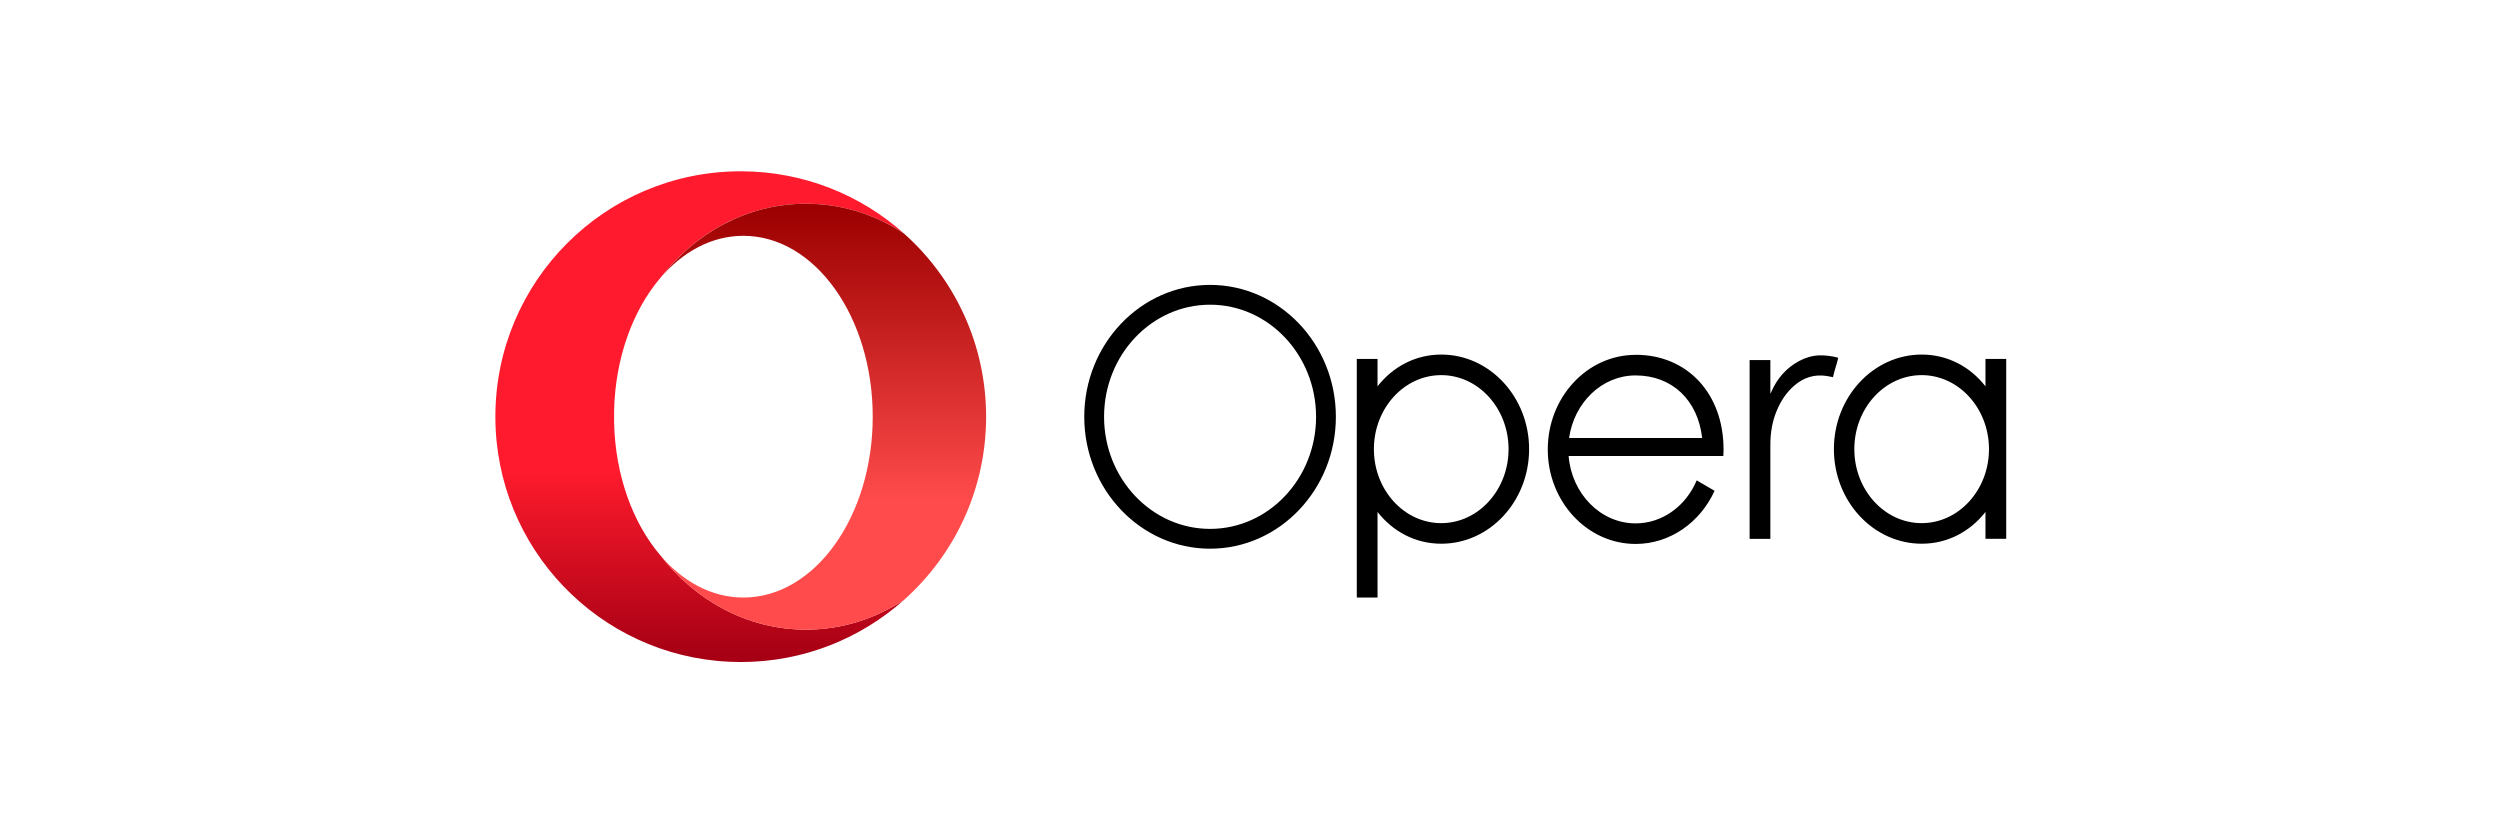
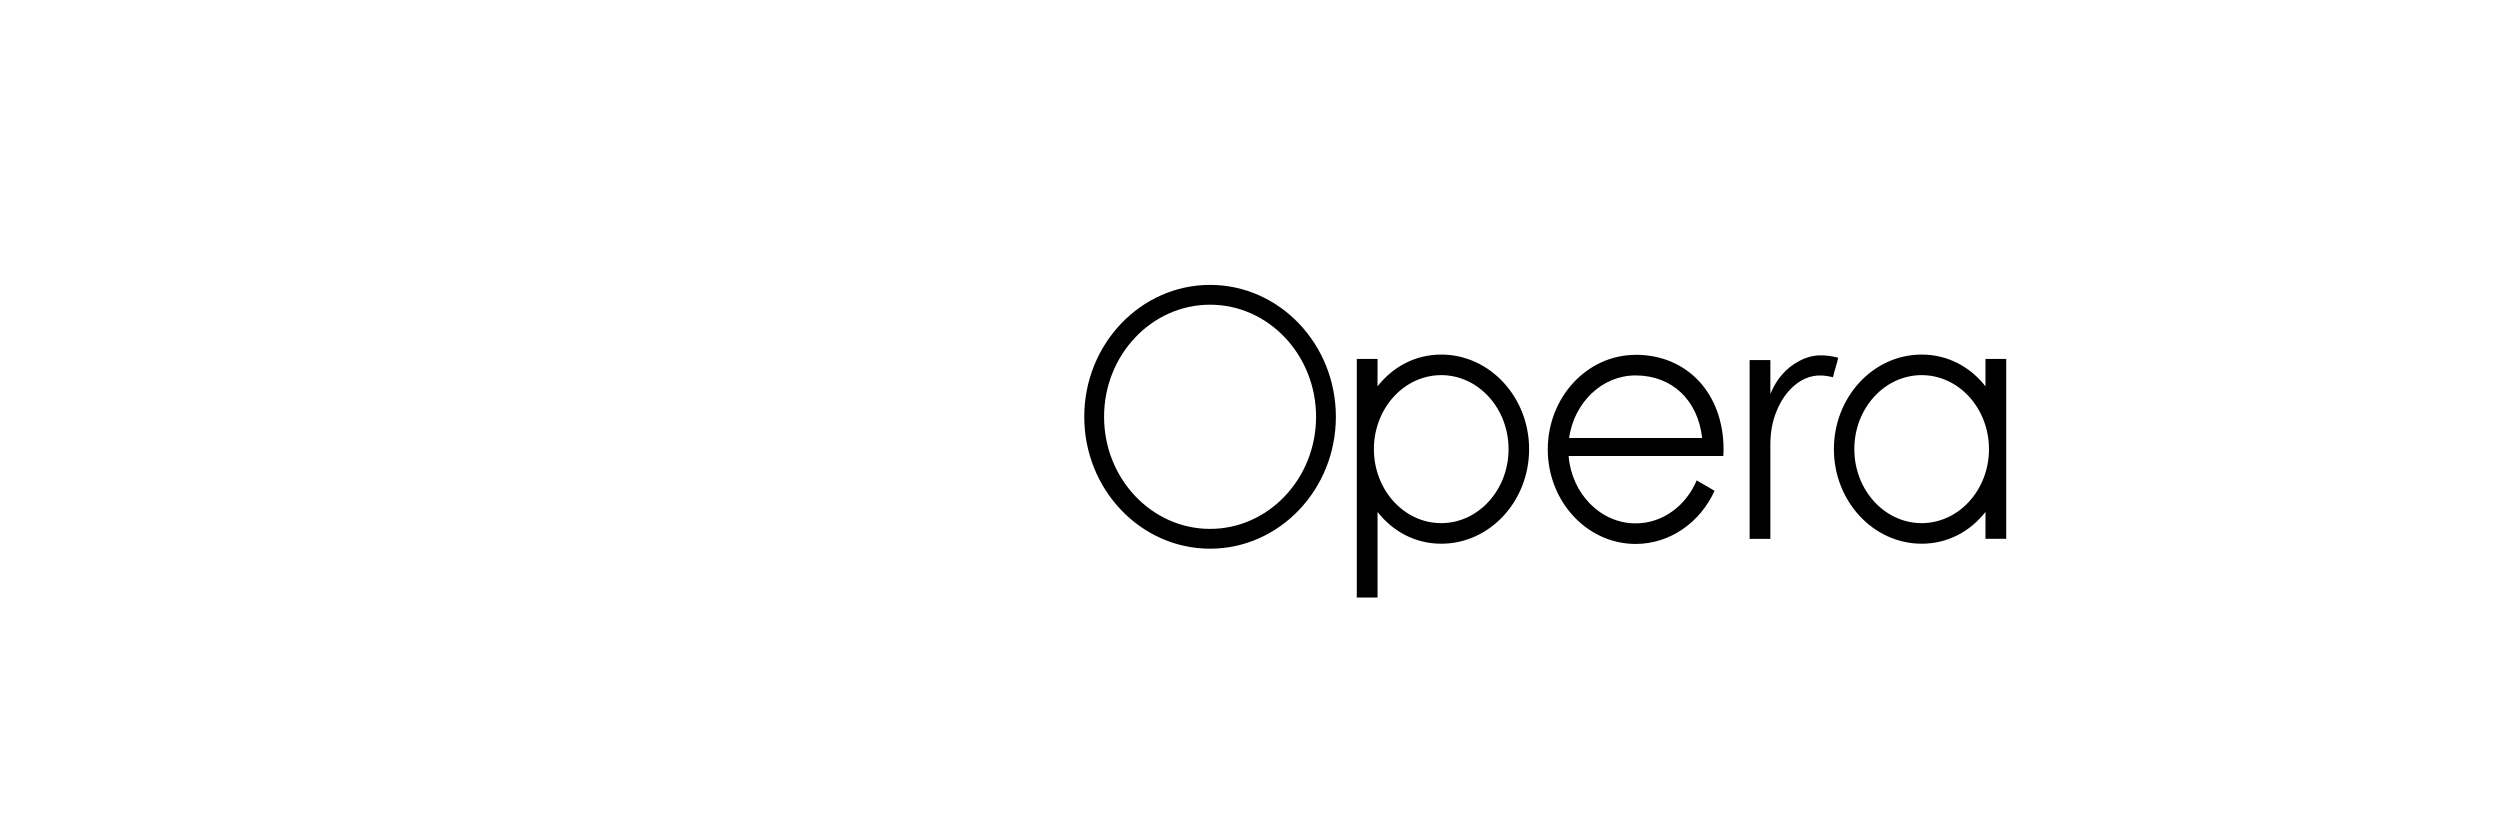
<svg xmlns="http://www.w3.org/2000/svg" width="540" height="180" viewBox="0 0 540 180" fill="none">
  <rect width="540" height="180" fill="white" />
-   <path d="M159.997 37C130.724 37 107 60.731 107 90C107 118.425 129.385 141.619 157.487 142.937C158.331 142.979 159.164 143 160.008 143C173.584 143 185.958 137.895 195.336 129.513C189.122 133.637 181.854 135.999 174.091 135.999C161.464 135.999 150.166 129.734 142.56 119.862C136.694 112.953 132.9 102.723 132.644 91.248V88.748C132.897 77.283 136.695 67.052 142.549 60.133C150.156 50.261 161.463 44.007 174.091 44.007C181.855 44.007 189.123 46.38 195.336 50.504C186 42.147 173.7 37.053 160.198 37H159.998H159.997Z" fill="url(#paint0_linear_2718_3449)" />
-   <path d="M142.55 60.129C147.423 54.391 153.7 50.935 160.564 50.935C175.997 50.935 188.509 68.433 188.509 90.002C188.509 111.581 175.998 129.069 160.564 129.069C153.697 129.069 147.423 125.609 142.557 119.874C150.163 129.747 161.461 136.012 174.088 136.012C181.852 136.012 189.12 133.639 195.333 129.525C206.178 119.811 213 105.709 213 90.004C213 74.313 206.175 60.198 195.32 50.494C189.106 46.37 181.849 44.008 174.085 44.008C161.458 44.008 150.161 50.273 142.555 60.145" fill="url(#paint1_linear_2718_3449)" />
  <path d="M261.374 61.537C246.389 61.537 234.2 74.32 234.2 90.028C234.2 105.734 246.389 118.518 261.374 118.518C276.359 118.518 288.548 105.734 288.548 90.028C288.548 74.32 276.359 61.537 261.374 61.537ZM261.374 65.815C274.006 65.815 284.27 76.674 284.27 90.027C284.27 103.38 274.006 114.24 261.374 114.24C248.755 114.24 238.478 103.38 238.478 90.027C238.478 76.674 248.742 65.815 261.374 65.815ZM311.318 76.586C305.686 76.586 300.842 79.244 297.548 83.446V77.523H293.067V129.061H297.548V110.582C300.838 114.784 305.686 117.442 311.318 117.442C321.785 117.442 330.287 108.278 330.287 97.014C330.287 85.749 321.769 76.586 311.318 76.586ZM415.09 76.586C404.623 76.586 396.121 85.749 396.121 97.014C396.121 108.278 404.639 117.442 415.09 117.442C420.723 117.442 425.567 114.784 428.861 110.581V116.378H433.342V77.523H428.861V83.446C425.583 79.244 420.723 76.586 415.09 76.586ZM353.287 76.649C342.82 76.649 334.318 85.812 334.318 97.077C334.318 108.341 342.836 117.492 353.287 117.492C360.767 117.492 367.26 112.809 370.349 106.013L366.489 103.76C364.186 109.24 359.135 113.05 353.301 113.05C345.719 113.05 339.483 106.645 338.822 98.494H372.235C372.274 98.026 372.286 97.545 372.286 97.063C372.286 85.04 364.477 76.635 353.317 76.635L353.287 76.649ZM393.03 76.75C391.486 76.813 390.03 77.218 388.663 77.952C385.79 79.484 383.803 81.812 382.537 84.787C382.512 84.863 382.474 84.926 382.448 84.99H382.398V77.776H377.917V116.392H382.398V96.128C382.398 93.28 382.841 90.964 383.778 88.711C384.638 86.622 385.853 84.762 387.575 83.281C389.613 81.535 391.942 80.788 394.613 81.218C395.043 81.294 395.473 81.383 395.929 81.471C396.182 80.193 396.79 78.56 397.055 77.269C395.815 76.915 394.182 76.712 393.018 76.763L393.03 76.75ZM311.305 81.028C319.329 81.028 325.848 88.204 325.848 97.013C325.848 105.835 319.317 112.998 311.305 112.998C303.281 112.998 296.762 105.821 296.762 97.013C296.762 88.191 303.293 81.028 311.305 81.028ZM415.078 81.028C423.102 81.028 429.62 88.204 429.62 97.013C429.62 105.835 423.089 112.998 415.078 112.998C407.053 112.998 400.535 105.821 400.535 97.013C400.535 88.191 407.066 81.028 415.078 81.028ZM353.275 81.091C361.198 81.091 366.741 86.432 367.665 94.608H338.922C340.01 86.963 346.022 81.091 353.275 81.091Z" fill="black" />
  <defs>
    <linearGradient id="paint0_linear_2718_3449" x1="151.163" y1="38.729" x2="151.163" y2="141.456" gradientUnits="userSpaceOnUse">
      <stop stop-color="#FF1B2D" />
      <stop offset="0.3" stop-color="#FF1B2D" />
      <stop offset="0.61" stop-color="#FF1B2D" />
      <stop offset="1" stop-color="#A70014" />
    </linearGradient>
    <linearGradient id="paint1_linear_2718_3449" x1="177.781" y1="44.783" x2="177.781" y2="135.64" gradientUnits="userSpaceOnUse">
      <stop stop-color="#9C0000" />
      <stop offset="0.7" stop-color="#FF4B4B" />
      <stop offset="1" stop-color="#FF4B4B" />
    </linearGradient>
  </defs>
</svg>